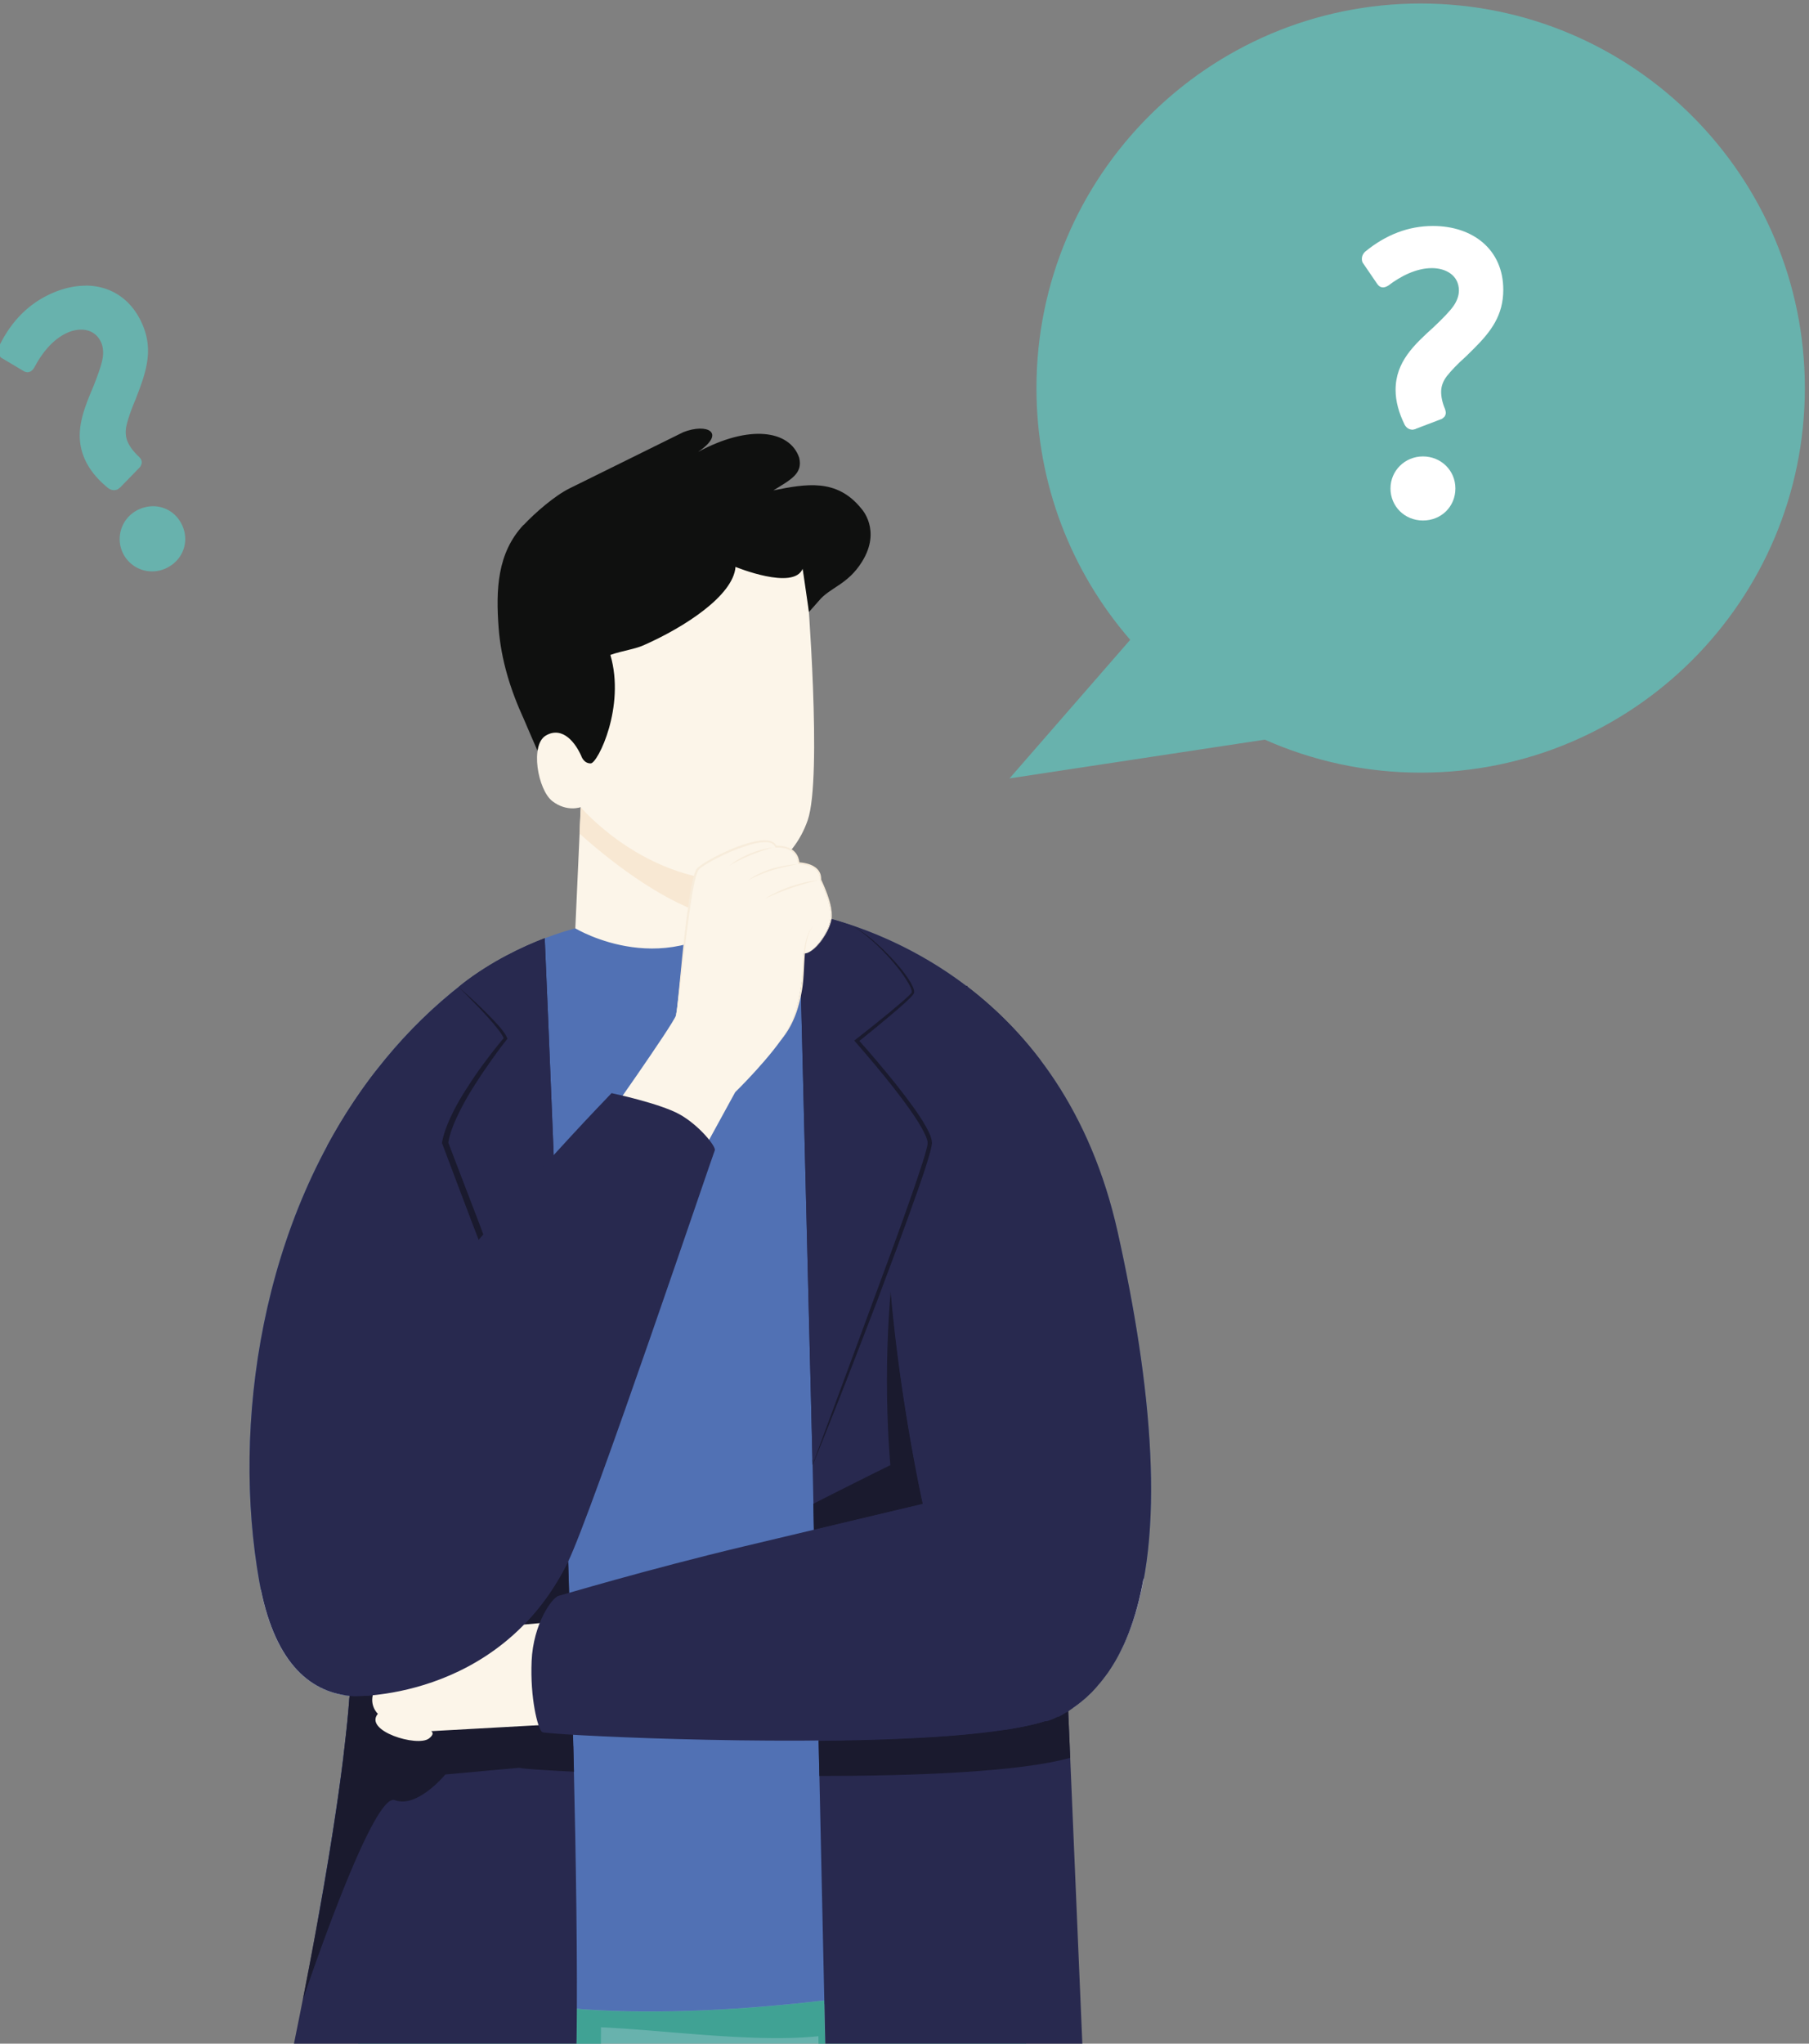
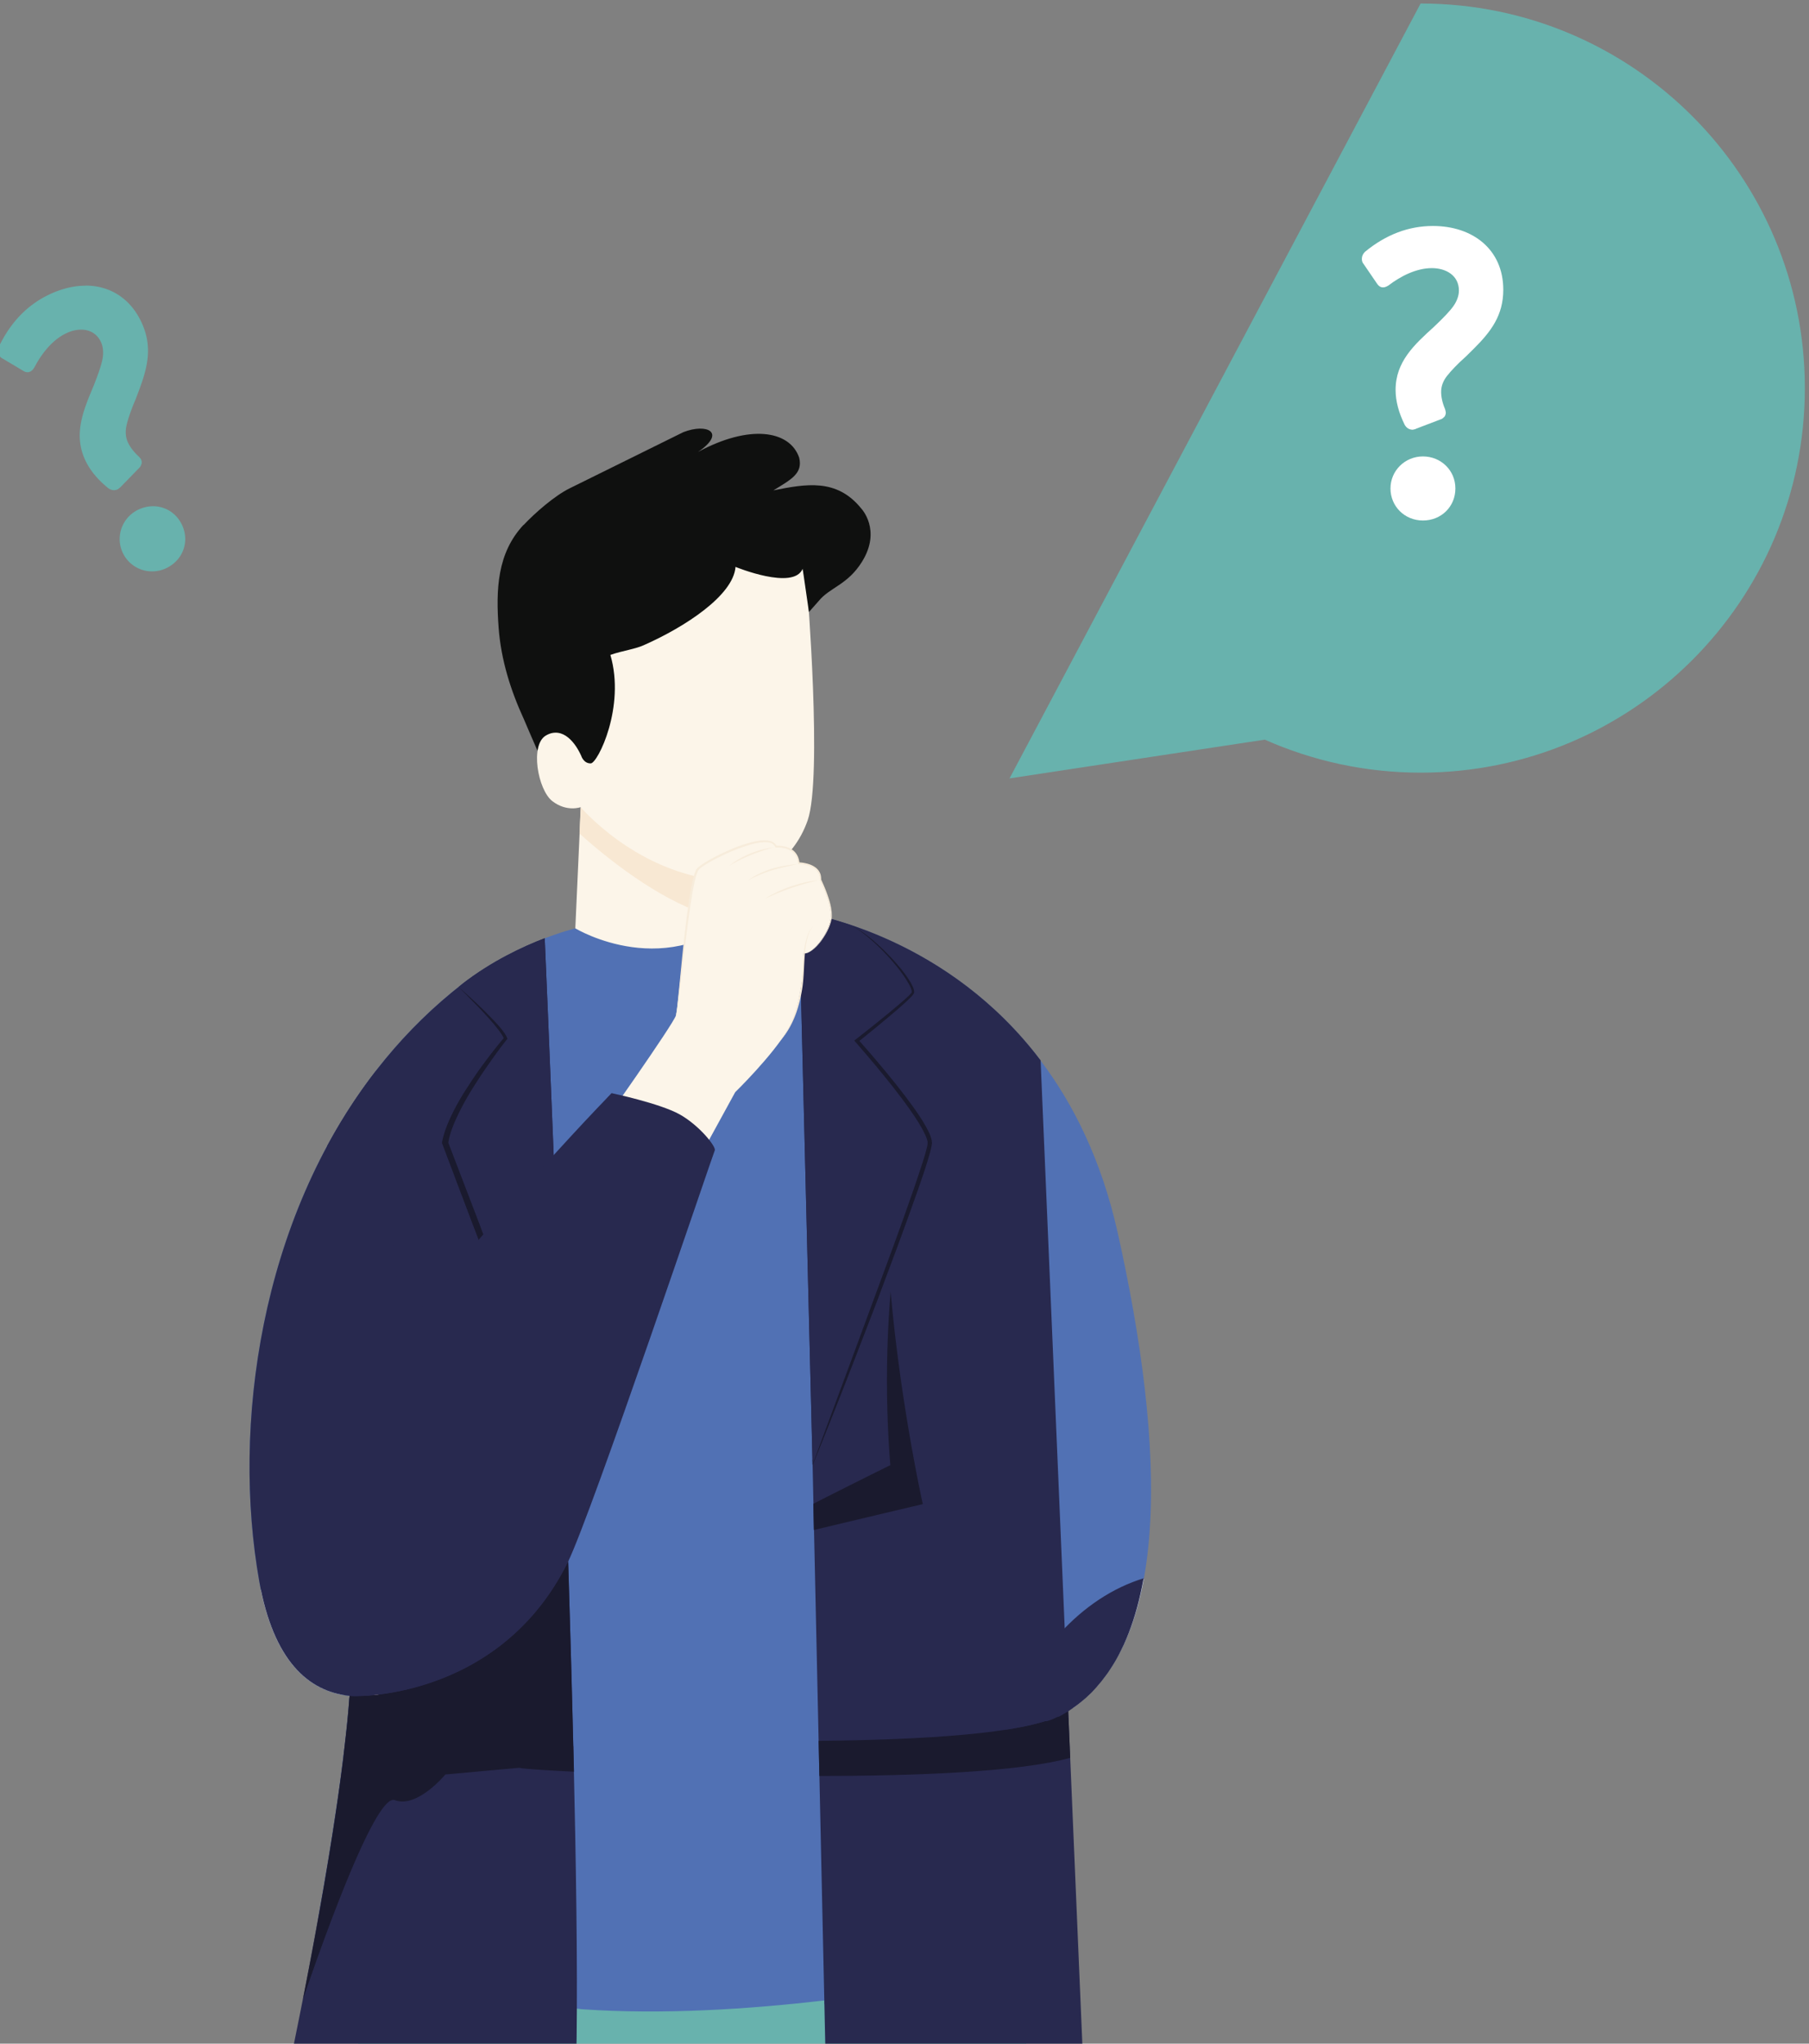
<svg xmlns="http://www.w3.org/2000/svg" id="Capa_2" data-name="Capa 2" viewBox="0 0 170 192">
  <rect x="0" y="0" width="170" height="192" fill="#808080" stroke="none" />
  <defs>
    <clipPath id="clippath">
      <path style="fill:none" d="M0 0h170v192H0z" />
    </clipPath>
    <style>.cls-4{fill:#faf0ea}.cls-6{fill:#e7e9ee}.cls-7{fill:#28294f}.cls-8{fill:#fcf5e9}.cls-11{fill:#1a1a2e}.cls-13{fill:#68b2ad}.cls-15{fill:#f7ecdb}</style>
  </defs>
  <g style="clip-path:url(#clippath)" id="Capa_1-2" data-name="Capa 1">
-     <path class="cls-13" d="M133.5.33c-19.94 0-36.1 16.18-36.1 36.13 0 9.05 3.32 17.32 8.81 23.65L94.87 73.13l23.99-3.64c4.48 1.99 9.43 3.1 14.65 3.1 19.94 0 36.1-16.18 36.1-36.13S153.44.33 133.5.33Z" />
+     <path class="cls-13" d="M133.5.33L94.87 73.13l23.99-3.64c4.48 1.99 9.43 3.1 14.65 3.1 19.94 0 36.1-16.18 36.1-36.13S153.44.33 133.5.33Z" />
    <path d="m133.06 40.3-.29.07c-.33 0-.59-.15-.77-.47-.55-1.12-.85-2.21-.85-3.27 0-2.65 1.76-4.25 3.6-5.92.88-.83 1.51-1.49 1.84-1.96.33-.47.51-.98.51-1.45 0-1.42-1.21-2.11-2.54-2.11-1.47 0-2.94.76-4.08 1.63-.18.11-.33.18-.51.18-.22 0-.4-.11-.55-.33l-1.29-1.89c-.11-.11-.15-.29-.15-.47 0-.25.11-.47.29-.65 1.98-1.63 4.12-2.43 6.39-2.43 3.75 0 6.61 2.21 6.61 5.99 0 2.4-1.14 3.92-2.79 5.56l-.7.69c-.85.76-1.43 1.38-1.8 1.85-.37.47-.55.98-.55 1.49 0 .47.11 1.02.37 1.63.04.15.07.25.07.33 0 .11-.04.25-.11.36-.11.11-.22.22-.33.25l-2.39.91Zm-2.39 5.59c0-1.67 1.36-3.01 3.05-3.01s3.05 1.31 3.05 3.01-1.32 3.01-3.05 3.01-3.05-1.34-3.05-3.01Z" style="fill:#fff" />
    <path class="cls-13" d="M14.39 47.56c-.45 0-.91.1-1.35.3-1.55.72-2.22 2.53-1.51 4.06a3.03 3.03 0 0 0 2.76 1.76c.44 0 .89-.09 1.31-.29 1.58-.73 2.24-2.5 1.51-4.06-.52-1.12-1.58-1.77-2.72-1.77M8.04 26.84c-1.08 0-2.21.27-3.33.79-2.09.97-3.7 2.61-4.82 4.95-.09.25-.1.49 0 .72.08.17.19.32.33.37l1.98 1.18c.13.08.26.12.39.12.09 0 .17-.02.25-.06.17-.08.27-.21.39-.39.67-1.28 1.69-2.61 3.04-3.23.44-.21.91-.32 1.36-.32.77 0 1.48.35 1.86 1.17.2.43.25.98.15 1.55-.1.57-.4 1.44-.85 2.58-.97 2.31-1.91 4.53-.78 6.96.45.96 1.18 1.84 2.16 2.63.18.13.36.19.54.19.12 0 .25-.03.37-.09l.24-.19 1.8-1.85c.09-.08.14-.23.19-.37a.68.68 0 0 0-.05-.38c-.03-.07-.11-.15-.21-.27-.5-.46-.83-.91-1.03-1.34-.22-.47-.26-1.01-.13-1.6.14-.59.41-1.41.86-2.46l.35-.93c.82-2.2 1.22-4.08.2-6.28-1.08-2.33-3.05-3.46-5.27-3.46" />
    <path class="cls-8" d="m62.59 78.42 6.18.45c.29 2.16 1.15 5.7 1.54 7.95.11.62.48 2.35.58 2.91.43 2.41-.87 2.42-1.35 2.61 0 0-14.12 1.45-17.34-1.74l1.84-2.83.54-11.95c4.42 1.65 8.01 2.59 8.01 2.59Z" />
    <path d="M54.46 78.31c2.5 2.27 7.36 6.13 11.69 7.51 1.11.35 3.11 1.19 4.26 1.57-.04-.22-.08-.42-.11-.56-.39-2.25-1.25-5.79-1.54-7.95l-6.18-.45s-3.59-.95-8.01-2.59l-.11 2.48Z" style="fill:#f8e8d3" />
    <path class="cls-8" d="M67 82.63c-7.56-1.02-12.43-6.8-12.43-6.8s-1.29.49-2.66-.56-2.15-5.36-.56-6.2c1.6-.84 2.7-1.66 3.22-.51 0 0 .45.94 1.13.93.68-.02 2.32-2.47.84-7.65l-3.26-.45v-1.38l11.63-9.87 10.21 1.68c0 .16.18 1.27.73 3.38 0 0 1.45 17.85.05 21.87-1.36 3.89-4.81 6.1-8.9 5.55Z" />
    <path class="cls-13" d="m96.44 189.64-.03-3.64-22.84-1.42v-.08l-.03.08-39.27-2.44s-.13 1.65-.35 4.52c0 0-3.86 75.5-4.12 86.33-.3 12.69-.35 82.45.65 83.06 1 .6 5.92 1.31 8.53 1.31s5.27-.6 6.02-.9c.32-.13 20.17-109.62 20.17-109.62s14.47 109.85 15.54 110.25c1.07.4 6.02 1.07 9.24 1.07s7.23-.8 7.36-1.61c.08-.5-.89-166.91-.89-166.91" />
-     <path d="M77.46 187.95c-5.14.6-10.84 1.04-16.44 1.04a92.8 92.8 0 0 1-6.28-.2l-.54-.06c-.01 2.78-.05 5.18-.13 7.11-.15 3.89-.37 7.02-.55 9.54-.58 8.34-2.38 10.15-2.38 10.15s-3.96 2.67-10.2 2.67c-2.51 0-5.39-.43-8.53-1.65l-.06 1.14c4.09 2.04 7.82 2.72 10.96 2.72 6.24 0 10.2-2.67 10.2-2.67s2.09-1.22 2.92-19.69c.07-1.53.03-5.52.05-7.59 4.94.23 11.18 1.02 16.52 1.02 1.38 0 2.69-.05 3.91-.18l.39 27.9s4.29 4.08 11.53 4.08c2.31 0 4.92-.42 7.78-1.51v-1.01c-2.19.61-4.25.85-6.15.85-7.42 0-12.36-3.68-12.36-3.68l-.65-29.62v-.36" style="fill:#40a294" />
    <path d="M32.85 159.31c-.44 5.83-1.6 13.39-2.96 20.93 0 0 4.83 6.44 24.85 8.53 7.49.52 15.63 0 22.72-.83v.36c11.87-1.45 21.5-4.28 23.25-5.46l-1.29-21.62s.06-.03.09-.04c10.95-5.64 9.96-25.54 5.52-45.39-6.09-27.25-30.18-30.15-30.18-30.15s-1.22-.28-2.22-.5c-1.65-.37-2.12-.02-2.32.18-7.45 7.23-16.24 1.9-16.24 1.9s-5.58 1.32-10.62 5.23c-17.64 13.7-22.23 38.47-19.08 56.15 1.32 7.41 4.58 10.34 8.48 10.73" style="fill:#5171b4" />
    <path class="cls-7" d="M43.45 92.44c-5.41 4.2-9.59 9.45-12.7 15.21.51 13.77 1.41 35.89 2.2 44.92 1.17 13.58-9.51 58.57-9.51 58.57 15.39 12.67 27.71 4.37 27.71 4.37s1.8-1.81 2.38-10.15c.18-2.52.39-5.65.55-9.54.81-20.34-2.26-93.22-2.89-107.68-2.08.8-4.99 2.16-7.74 4.29M75.08 85.67l1.27 51.46.02.81 1.75 79.98s10.94 8.15 24.7.19L97.79 99.62c-8.64-11.43-20.91-13.69-22.71-13.96Z" />
    <path class="cls-11" d="M99.51 161.18c-3.3 1.7-12.83 2.28-22.58 2.37l.07 3.3c9.25 0 18.81-.39 23.57-1.7l-.19-4.46c-.28.18-.57.34-.87.49" />
    <path class="cls-7" d="M53.08 136.98c-.73-21.55-1.59-41.9-1.89-48.83-2.08.8-4.99 2.16-7.74 4.29-.12.09-.24.19-.35.28 1.69 1.58 4.15 3.98 4.42 4.84 0 0-5.14 6.19-5.67 9.82l11.23 29.59" />
    <path class="cls-11" d="M43.09 92.72c.82.73 1.64 1.46 2.42 2.24.39.39.78.78 1.15 1.19.19.2.37.41.54.63.17.23.34.44.46.74l.03.07-.06.07c-.59.74-1.15 1.51-1.69 2.29a51.1 51.1 0 0 0-1.57 2.37c-.5.81-.96 1.63-1.36 2.48-.4.85-.76 1.72-.89 2.62l-.02-.14 2.83 7.39c.93 2.47 1.86 4.93 2.78 7.41l1.37 3.71 1.35 3.72c.45 1.24.89 2.48 1.33 3.73.44 1.24.88 2.49 1.31 3.74-.51-1.22-1-2.44-1.5-3.67-.49-1.22-.99-2.44-1.48-3.67l-1.45-3.68-1.44-3.69c-.96-2.46-1.9-4.92-2.84-7.39l-2.79-7.4-.03-.07v-.07c.18-1 .57-1.9.99-2.76.42-.87.92-1.7 1.44-2.5s1.06-1.6 1.64-2.36c.57-.77 1.16-1.52 1.78-2.25l-.03.14c-.07-.22-.23-.45-.38-.67-.16-.22-.33-.43-.5-.64-.35-.42-.72-.82-1.09-1.23-.37-.4-.76-.79-1.14-1.18-.38-.39-.77-.78-1.16-1.17M76.49 143.74c4.11-.98 7.81-1.86 10.23-2.43 0 0-2.1-9.4-3.02-19.96-.3 3.52-.59 9.44-.03 16.3 0 0-3.73 1.84-7.24 3.63l.05 2.46ZM53.87 164.03c-.13-5.56-.3-11.42-.48-17.33-.01.03-.03.06-.04.08-4.93 9.95-14.13 12.07-18.32 12.48-1.1.11-1.85.09-2.1.07h-.08l-.06.73c0 .08-.01.16-.02.24-.01.17-.03.34-.04.51 0 .09-.02.19-.03.29-.01.16-.03.31-.04.47 0 .11-.02.22-.03.32-.02.15-.03.3-.05.45-.01.11-.02.22-.04.33-.02.15-.03.3-.05.46-.01.12-.03.23-.04.35-.02.15-.03.3-.05.45-.01.12-.03.24-.04.36-.02.15-.04.3-.05.46-.02.12-.03.25-.04.37-.86 6.94-2.31 15.17-3.8 22.73.02-.05 6.52-19.53 8.63-18.73 2.11.8 4.75-2.41 4.75-2.41l6.97-.63c.09.07 2.04.22 5.12.37l-.06-2.38" />
-     <path class="cls-8" d="m61.65 161.47-21.14 1.17s.43.2-.2.69c-1.09.83-6.15-.71-4.8-2.32 0 0-.96-.87-.3-2.26 0 0-.38-2.03.65-3.32 0 0-.32-1.67.8-2.31.55-.31 5.74-.24 11.65-.45 6.14-.22 12.59-2.45 12.59-2.45l.74 11.26" />
    <path class="cls-7" d="M52.38 108.14c-.84.91-1.67 1.84-2.5 2.76l-2.47 2.79-2.45 2.81c-.81.94-1.62 1.88-2.42 2.83-1.61 1.89-3.2 3.8-4.74 5.75 1.73-1.78 3.42-3.6 5.1-5.44.84-.91 1.67-1.84 2.5-2.76l2.47-2.79 2.45-2.81c.81-.94 1.62-1.88 2.42-2.83 1.61-1.89 3.2-3.8 4.74-5.75-1.73 1.78-3.42 3.6-5.1 5.44" />
    <path class="cls-4" d="M32.78 159.31h.07-.07Zm-.02 0h.02-.02Zm-.09 0h.09-.09Zm-.02 0h.02-.02Zm-.02 0h.02-.02Zm-.02 0h.02-.02Zm-.02 0h.02-.02Zm-.02 0h.02-.02Zm-.07 0h.07-.07Zm-.02 0h.02-.02Zm-.2-.03s.09.01.13.02c-.04 0-.09-.01-.13-.02Zm-.02 0h.02-.02Zm-.02 0h.01-.01Zm-.02 0Zm-.02 0Zm-.02 0Z" />
    <path class="cls-6" d="M24.53 149.45c1.32 6.33 4.16 9.11 7.58 9.76h.13s.09.02.13.02h.44c.13-1.72.19-3.29.19-4.66-.91-1.16-1.96-2.15-3.09-2.95-1.67-1.16-3.51-1.9-5.4-2.26" />
    <path class="cls-7" d="M33.03 154.66c0 1.37-.06 2.94-.18 4.66s.02 0 .02 0h.09c.1 0 .24.01.44.01h.09c.37 0 .9-.02 1.54-.09.04-.16.09-.33.18-.52 0 0-.04-.21-.06-.54-.57-1.29-1.29-2.49-2.12-3.54" />
    <path class="cls-7" d="M33.49 159.35Zm0 0Zm-.53-.01c.09 0 .24.01.43.01h.02-.02c-.19 0-.34 0-.44-.01Zm-.11-.01h.07-.07m-.01 0Z" />
    <path d="M35.16 158.2c.02.33.06.54.06.54a2.3 2.3 0 0 0-.18.52l.52-.06c-.12-.34-.26-.67-.4-1" style="fill:#edcab7" />
-     <path class="cls-7" d="m102.43 159.08.11-.11c.08-.08.17-.17.25-.26.06-.06.11-.11.16-.17.07-.08.15-.16.22-.24.05-.06.11-.12.16-.19.07-.09.15-.17.22-.26l.15-.18c.12-.16.24-.31.36-.48.06-.08.11-.16.17-.24.06-.08.11-.17.17-.26l.17-.26c.05-.08.1-.17.15-.25l.18-.3c.04-.07.09-.15.13-.23.1-.17.19-.35.28-.53l.09-.18c.06-.13.13-.26.19-.39.04-.08.07-.15.11-.23.06-.12.11-.25.16-.37.03-.08.06-.15.1-.23.06-.14.12-.29.17-.43 3.5-9.01 2.09-23.27-1.09-37.52-2.56-11.48-8.32-18.63-14.12-23.07v-.09s-.06.01-.09.02c-14.08 4.01-4.09 48.65-4.09 48.65-3.69.88-10.36 2.47-16.9 4.02-9.05 2.16-17 4.55-17.32 4.62-.65.15-2.41 2.66-2.56 6.13-.15 3.47.57 6.36.99 6.68.3.24 21.59 1.35 36.23.47h.05c.13 0 .26-.02.39-.03h.11c.14 0 .28-.02.41-.03h.08c.15 0 .3-.02.45-.03h.04c.83-.06 1.64-.13 2.41-.21h.01c.15-.02.3-.03.44-.05h.03c.15-.02.29-.03.43-.05h.02c3.36-.37 6.02-.9 7.47-1.65.19-.09.37-.19.54-.3.06-.03.11-.07.17-.1.12-.07.24-.15.36-.22.07-.04.12-.08.19-.13.11-.07.22-.15.32-.22.06-.04.12-.09.18-.14.11-.08.21-.16.31-.24.06-.04.11-.09.17-.14.11-.09.21-.18.32-.28.03-.02.06-.05.08-.07.1-.09.19-.18.28-.27" />
    <path class="cls-7" d="m75.08 85.74 1.27 51.4v.47c1.26-3.22 10.98-28.4 11.01-30.2.03-1.92-6.85-9.63-6.85-9.63s4.81-3.8 5.24-4.46c.43-.67-3.14-5.04-5.87-6.43-.66-.22-1.28-.41-1.83-.56-.81-.19-1.82-.39-2.97-.59Z" />
    <path class="cls-11" d="m76.35 137.14.02.47h-.01l3.83-10.33L84 116.95c.63-1.72 1.25-3.45 1.85-5.19.3-.87.59-1.74.87-2.61.14-.43.27-.87.38-1.31.02-.11.06-.22.06-.32 0-.05.02-.1.01-.14v-.14c-.05-.2-.12-.41-.22-.61-.37-.81-.88-1.58-1.4-2.32-.52-.75-1.08-1.48-1.64-2.2-1.13-1.44-2.32-2.84-3.52-4.22l-.11-.13.13-.1c1.04-.81 2.07-1.63 3.09-2.47.51-.42 1.01-.84 1.51-1.28l.36-.33.17-.17.07-.09.04-.04.02-.02v-.02s.02-.11 0-.18c-.02-.07-.04-.14-.07-.22-.06-.15-.13-.29-.21-.43-.32-.57-.71-1.1-1.12-1.61-.41-.51-.85-1-1.31-1.47-.46-.47-.94-.92-1.45-1.34-.51-.42-1.04-.81-1.62-1.12 1.18.6 2.2 1.46 3.15 2.38.47.46.93.94 1.36 1.45.43.5.84 1.03 1.18 1.61.08.15.16.29.23.46.03.08.06.16.08.25.01.09.04.19-.01.31-.11.18-.22.28-.34.41-.12.12-.24.23-.36.35-.49.45-.99.88-1.49 1.3-1.01.85-2.03 1.69-3.06 2.51l.02-.23c1.23 1.37 2.41 2.78 3.56 4.21.57.72 1.13 1.45 1.67 2.2.53.76 1.05 1.52 1.45 2.38.1.21.18.44.23.7 0 .07.01.13.02.2 0 .07-.01.13-.02.2-.01.14-.05.24-.07.36-.11.46-.25.9-.38 1.34-.27.88-.58 1.75-.88 2.62-.61 1.74-1.24 3.46-1.87 5.18-.64 1.72-1.28 3.44-1.93 5.16l-1.98 5.14c-1.32 3.43-2.68 6.84-4.06 10.24v.04l-.01-.04v-.47Z" />
    <path class="cls-7" d="m43.4 112.33-5.62 12.75a241.2 241.2 0 0 1 4.74-5.75c.8-.95 1.61-1.89 2.42-2.83l.02-.02c-.2-.53-.4-1.06-.61-1.58l-.97-2.56Z" />
    <path class="cls-4" d="M100.38 160.68Zm.09-.06s-.06.04-.08.06c.03-.02.06-.04.08-.06Zm.03-.02s-.02 0-.02.01c0 0 .02 0 .02-.01Zm.03-.02s-.02.01-.02.02l.02-.02Zm.06-.04s-.04.03-.06.04a.21.21 0 0 0 .06-.04Zm.03-.02s-.01.01-.02.01c0 0 .01 0 .02-.01Zm.03-.02s-.01 0-.02.01c0 0 .01 0 .02-.01Zm.03-.02s-.02.01-.02.02c0 0 .02-.01.02-.02Zm.03-.02s-.02.01-.03.02c0 0 .02-.01.03-.02Zm.02-.02s-.01.01-.02.01c0 0 .01 0 .02-.01Zm.03-.02s-.01 0-.02.01c0 0 .01 0 .02-.01Zm.03-.02s-.01 0-.02.01c0 0 .01 0 .02-.01Zm.03-.02s-.02.01-.03.02c0 0 .02-.01.03-.02Zm.03-.02h-.01.01Zm.03-.02h-.01.01Zm.03-.02h-.01.01Zm.02-.02h-.01.01Zm.04-.02Zm.03-.02Zm.03-.02Zm.06-.05Zm.02-.02Z" />
    <path class="cls-6" d="M107.5 148.27c-.33 1.81-.78 3.5-1.38 5.03-.06.14-.11.29-.17.43-.03.08-.06.15-.1.23-.05.12-.11.25-.16.37-.04.08-.07.15-.11.23-.06.13-.12.26-.19.39l-.09.18c-.09.18-.18.35-.28.53-.04.08-.09.15-.13.23l-.18.3c-.05.09-.1.17-.16.25-.05.09-.11.17-.17.26l-.17.26c-.05.08-.11.16-.17.24-.12.16-.23.32-.36.48-.05.06-.1.12-.14.19-.07.09-.14.17-.22.26-.05.06-.11.12-.16.19l-.22.25c-.05.06-.11.11-.16.17-.08.09-.17.17-.25.26l-.11.11c-.09.09-.19.18-.28.27-.03.02-.05.05-.08.07-.11.09-.21.18-.32.27l-.17.14c-.1.08-.21.16-.31.24-.06.05-.12.09-.18.14a6.1 6.1 0 0 1-.32.22c-.06.04-.12.09-.19.13-.07.04-.13.09-.2.13l.09-.06s.02 0 .02-.01c0 0 .01 0 .02-.02a.21.21 0 0 0 .06-.04s.01 0 .02-.01c0 0 .01 0 .02-.01 0 0 .02-.01.03-.02.01 0 .02-.01.03-.02 0 0 .01-.01.02-.01h.01s.01 0 .02-.01c0 0 .01 0 .02-.01 0 0 .02-.01.02-.02h.01s.01 0 .01-.01h.04l.01-.01h.01c.01 0 .02-.01.03-.02 0 0 .01 0 .02-.01 0 0 .01 0 .02-.01 0 0 .01 0 .02-.01.01 0 .03-.02.04-.03s.01-.01.02-.01l.02-.02c3.43-2.5 5.43-6.68 6.37-11.9" />
    <path class="cls-7" d="M100.38 160.68c-.05.03-.1.06-.16.09-.03.02-.06.04-.08.05l.24-.15" />
    <path class="cls-7" d="m100.38 160.68-.24.15c-.03.02-.05.03-.08.05-.16.1-.33.19-.5.28.28-.15.56-.3.82-.47M99.51 161.18h-.01.01Zm.03-.02s-.02.01-.03.01c.01 0 .02-.01.03-.02M99.49 161.19h-.01.01M98.2 161.7c-.99.31-2.24.58-3.68.8l.35-.06h.06c1.27-.21 2.37-.45 3.27-.74m.02 0h-.02.02Zm.02 0h-.02.02Zm.02 0h-.02.02Zm.02 0h-.02.02Zm.03-.01h-.02.02Zm.02 0Zm.03 0Zm.03 0Zm.03 0Zm.02 0Zm.98-.4Zm.02-.01Zm.02 0Z" />
    <path class="cls-7" d="M94.88 162.44h-.01.01Zm.05 0h-.03.03Zm4.55-1.24h-.04c-.28.14-.61.27-.98.4s-.01 0-.02 0h-.18c-.89.28-2 .53-3.27.74 1.97-.32 3.54-.73 4.54-1.24" />
    <path class="cls-7" d="M107.5 148.27c-5.86 1.78-10.88 7.3-12.97 14.23 1.45-.23 2.69-.49 3.68-.8H98.41c.37-.12.7-.26.98-.4s.01 0 .02 0h.04s.02-.01.03-.01h.01c.17-.09.34-.18.5-.28.03-.01.06-.03.08-.05.03-.02.06-.03.08-.05.05-.03.1-.06.16-.09.07-.04.14-.08.2-.13.06-.04.12-.08.19-.13.11-.07.22-.15.32-.22.06-.04.12-.09.19-.14.1-.08.21-.16.31-.24.06-.04.11-.09.17-.14.11-.09.21-.18.32-.27.03-.02.05-.05.08-.07.1-.09.19-.18.28-.27.04-.04.07-.07.11-.1.09-.08.17-.17.25-.26.06-.06.11-.11.16-.17.07-.08.15-.16.22-.25.05-.06.11-.12.16-.19.07-.09.15-.17.22-.26.05-.06.1-.12.14-.18.12-.16.24-.31.36-.48.06-.08.11-.16.17-.24.06-.08.11-.17.17-.26l.17-.26c.05-.08.11-.17.16-.25l.18-.3c.04-.07.09-.15.13-.23.1-.17.19-.35.28-.53l.09-.18c.07-.13.13-.26.19-.39.04-.08.07-.15.11-.23.05-.12.11-.25.16-.37.03-.08.06-.15.1-.23.06-.14.12-.29.17-.43.6-1.53 1.05-3.22 1.38-5.03" />
    <path class="cls-8" d="M56.27 106.14s7-9.9 7.25-10.74c.26-.83 1.2-12.93 2.05-13.77.85-.83 6.65-3.75 7.33-2.08 0 0 1.96-.21 2.13 1.57 0 0 2.13 0 2.04 1.57 0 0 1.02 1.98 1.02 3.34 0 1.36-1.62 3.65-2.56 3.54 0 0 0 4.59-1.45 7.09s-4.99 5.95-4.99 5.95l-5.59 10.21-7.25-6.68Z" />
    <path class="cls-15" d="M63.52 95.4c.09-.45.13-.91.18-1.37l.14-1.37.27-2.75c.19-1.83.39-3.66.67-5.48.07-.46.15-.91.24-1.36.1-.45.18-.9.39-1.35.03-.05.08-.11.12-.16.04-.04.09-.08.14-.12.09-.07.19-.14.28-.21.19-.13.39-.25.59-.37.4-.23.81-.45 1.23-.65.83-.4 1.69-.76 2.58-1.01.45-.12.9-.23 1.38-.25.24 0 .48 0 .71.08.23.07.47.24.56.49l-.1-.06c.26-.02.51 0 .77.05.25.05.5.14.72.28.22.14.41.34.53.57.13.23.18.49.22.74l-.09-.08c.25 0 .49.04.74.1.24.06.48.14.7.28.22.13.41.31.53.54.13.23.15.49.15.74v-.04c.29.62.55 1.25.75 1.91.1.33.18.66.22 1 .02.17.03.34.03.52s-.04.35-.08.51c-.18.67-.52 1.27-.92 1.82-.2.27-.43.53-.69.75-.13.11-.27.21-.42.29-.15.08-.32.13-.49.11.17.01.34-.04.49-.12.15-.08.28-.18.41-.29.25-.23.48-.49.67-.76.39-.55.71-1.16.87-1.82.04-.16.06-.33.07-.5 0-.17-.01-.33-.04-.5-.05-.33-.13-.66-.23-.98-.2-.65-.47-1.27-.77-1.88v-.04c0-.23-.03-.46-.14-.66-.11-.2-.28-.35-.48-.47-.2-.12-.42-.19-.65-.25-.23-.05-.47-.09-.7-.09H75v-.08c-.05-.23-.09-.47-.21-.67-.11-.2-.27-.38-.47-.5a1.9 1.9 0 0 0-.66-.26c-.23-.05-.48-.06-.71-.05h-.07l-.03-.06a.687.687 0 0 0-.45-.38c-.2-.07-.43-.07-.65-.06-.45.02-.89.12-1.33.25-.87.26-1.72.61-2.55 1-.41.2-.82.41-1.22.64-.2.11-.39.23-.58.36a2.693 2.693 0 0 0-.39.31c-.03.04-.06.07-.08.12-.19.39-.28.85-.38 1.3-.09.45-.17.9-.24 1.35-.29 1.81-.51 3.64-.73 5.47l-.32 2.74-.17 1.37c-.06.46-.11.91-.21 1.36Z" />
    <path class="cls-15" d="M72.74 79.58c-.36.11-.73.22-1.08.35-.36.12-.71.25-1.06.39a13.699 13.699 0 0 0-1.54.72l-.25.14c-.08.05-.16.1-.25.15a4.943 4.943 0 0 1 .94-.65c.33-.19.68-.35 1.03-.5.36-.14.72-.27 1.09-.36.37-.1.74-.18 1.12-.23ZM74.95 81.17c-.2.05-.4.1-.6.14l-.6.14c-.4.1-.79.19-1.18.31-.39.12-.77.26-1.15.42-.19.08-.37.16-.56.25l-.56.26c.17-.11.35-.22.52-.33.18-.1.36-.2.55-.29.37-.18.76-.33 1.15-.45.4-.12.8-.21 1.2-.28.41-.07.81-.13 1.22-.17ZM76.95 82.68c-.43.11-.86.22-1.29.34-.43.12-.85.26-1.27.4-.42.14-.83.3-1.25.47-.21.08-.41.17-.62.26l-.62.26c.19-.12.39-.22.58-.33l.6-.3c.41-.19.82-.36 1.24-.5.42-.14.85-.27 1.29-.37.44-.1.88-.18 1.32-.22ZM73.22 97.88c.3-.38.57-.77.8-1.2.23-.42.43-.86.59-1.31.16-.45.29-.91.4-1.38.11-.47.2-.94.26-1.42s.1-.96.13-1.43c.03-.48.05-.96.11-1.45.06-.48.13-.96.26-1.43.06-.23.14-.47.25-.68.1-.22.24-.42.42-.59-.33.35-.49.83-.6 1.29-.11.47-.17.95-.21 1.42-.08.96-.08 1.93-.2 2.89-.06.48-.16.96-.27 1.43-.12.47-.25.94-.43 1.39-.35.9-.84 1.76-1.5 2.47Z" />
    <path class="cls-7" d="M63.86 104.69c-1.87-1.04-6.39-1.99-6.39-1.99l-19.68 22.38-2.46-24.48c-10.89 14.03-13.56 33.42-10.96 47.99 1.32 7.41 4.59 10.34 8.48 10.73 0 .1 13.98.63 20.5-12.53 2.24-4.52 13.66-38.39 13.82-38.71.16-.32-1.44-2.35-3.31-3.39Z" />
    <path d="M49.21 49.32c1.07-1.14 2.92-2.75 4.32-3.44 3.56-1.76 7.12-3.52 10.69-5.28 2.2-.86 4.08.02 1.38 1.86 4.78-2.59 8.6-2.07 9.5.53.37 1.49-.76 2.06-2.42 3.08 3.04-.6 5.95-1.16 8.26 1.71 0 0 1.92 2.01.07 4.99-1.36 2.19-3.03 2.41-4.07 3.69l-.92 1.04-.59-4.07c-.84 2.08-6.31-.17-6.31-.17-.21 2.71-4.82 5.66-8.48 7.29-.89.44-2.13.57-3.28.98 1.43 4.88-1.19 10.17-1.84 10.19-.68.02-.9-.71-.9-.71-.52-1.16-1.68-2.79-3.28-1.94-.47.25-.73.79-.83 1.46-.5-1.13-1.14-2.64-1.27-2.94-1.26-2.74-2.15-5.58-2.38-8.58-.27-3.62-.14-7.05 2.34-9.7Z" style="fill:#0f100f" />
  </g>
</svg>